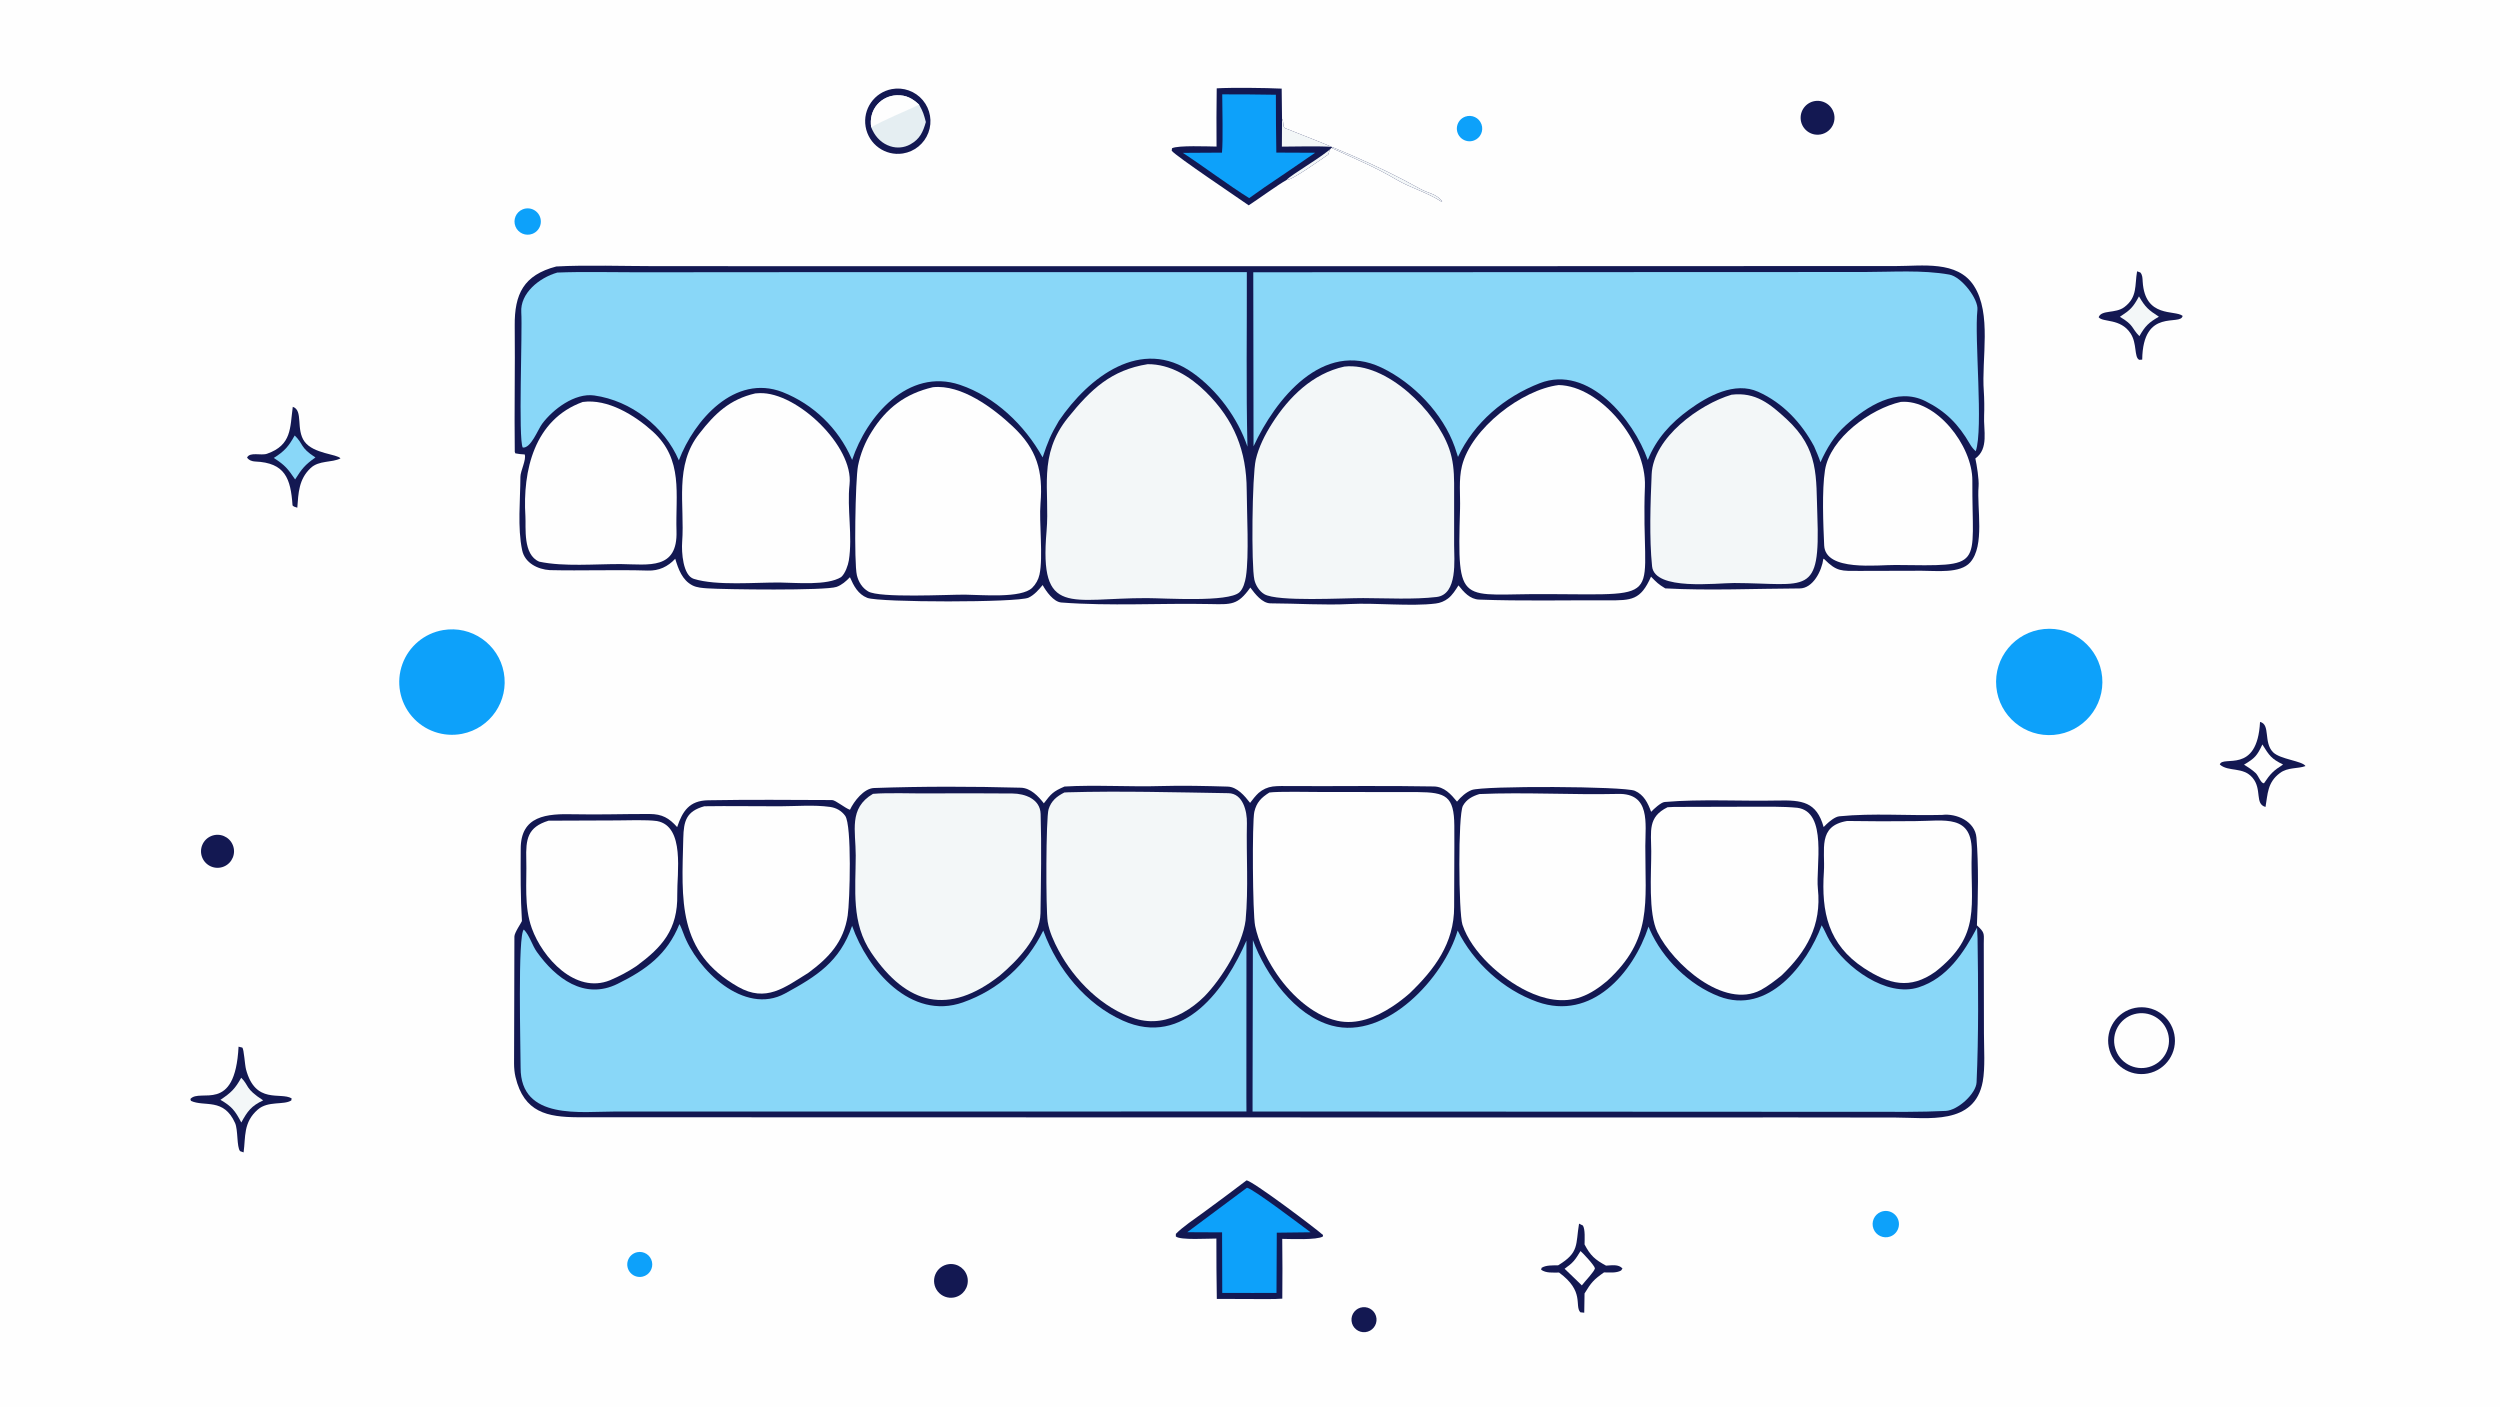
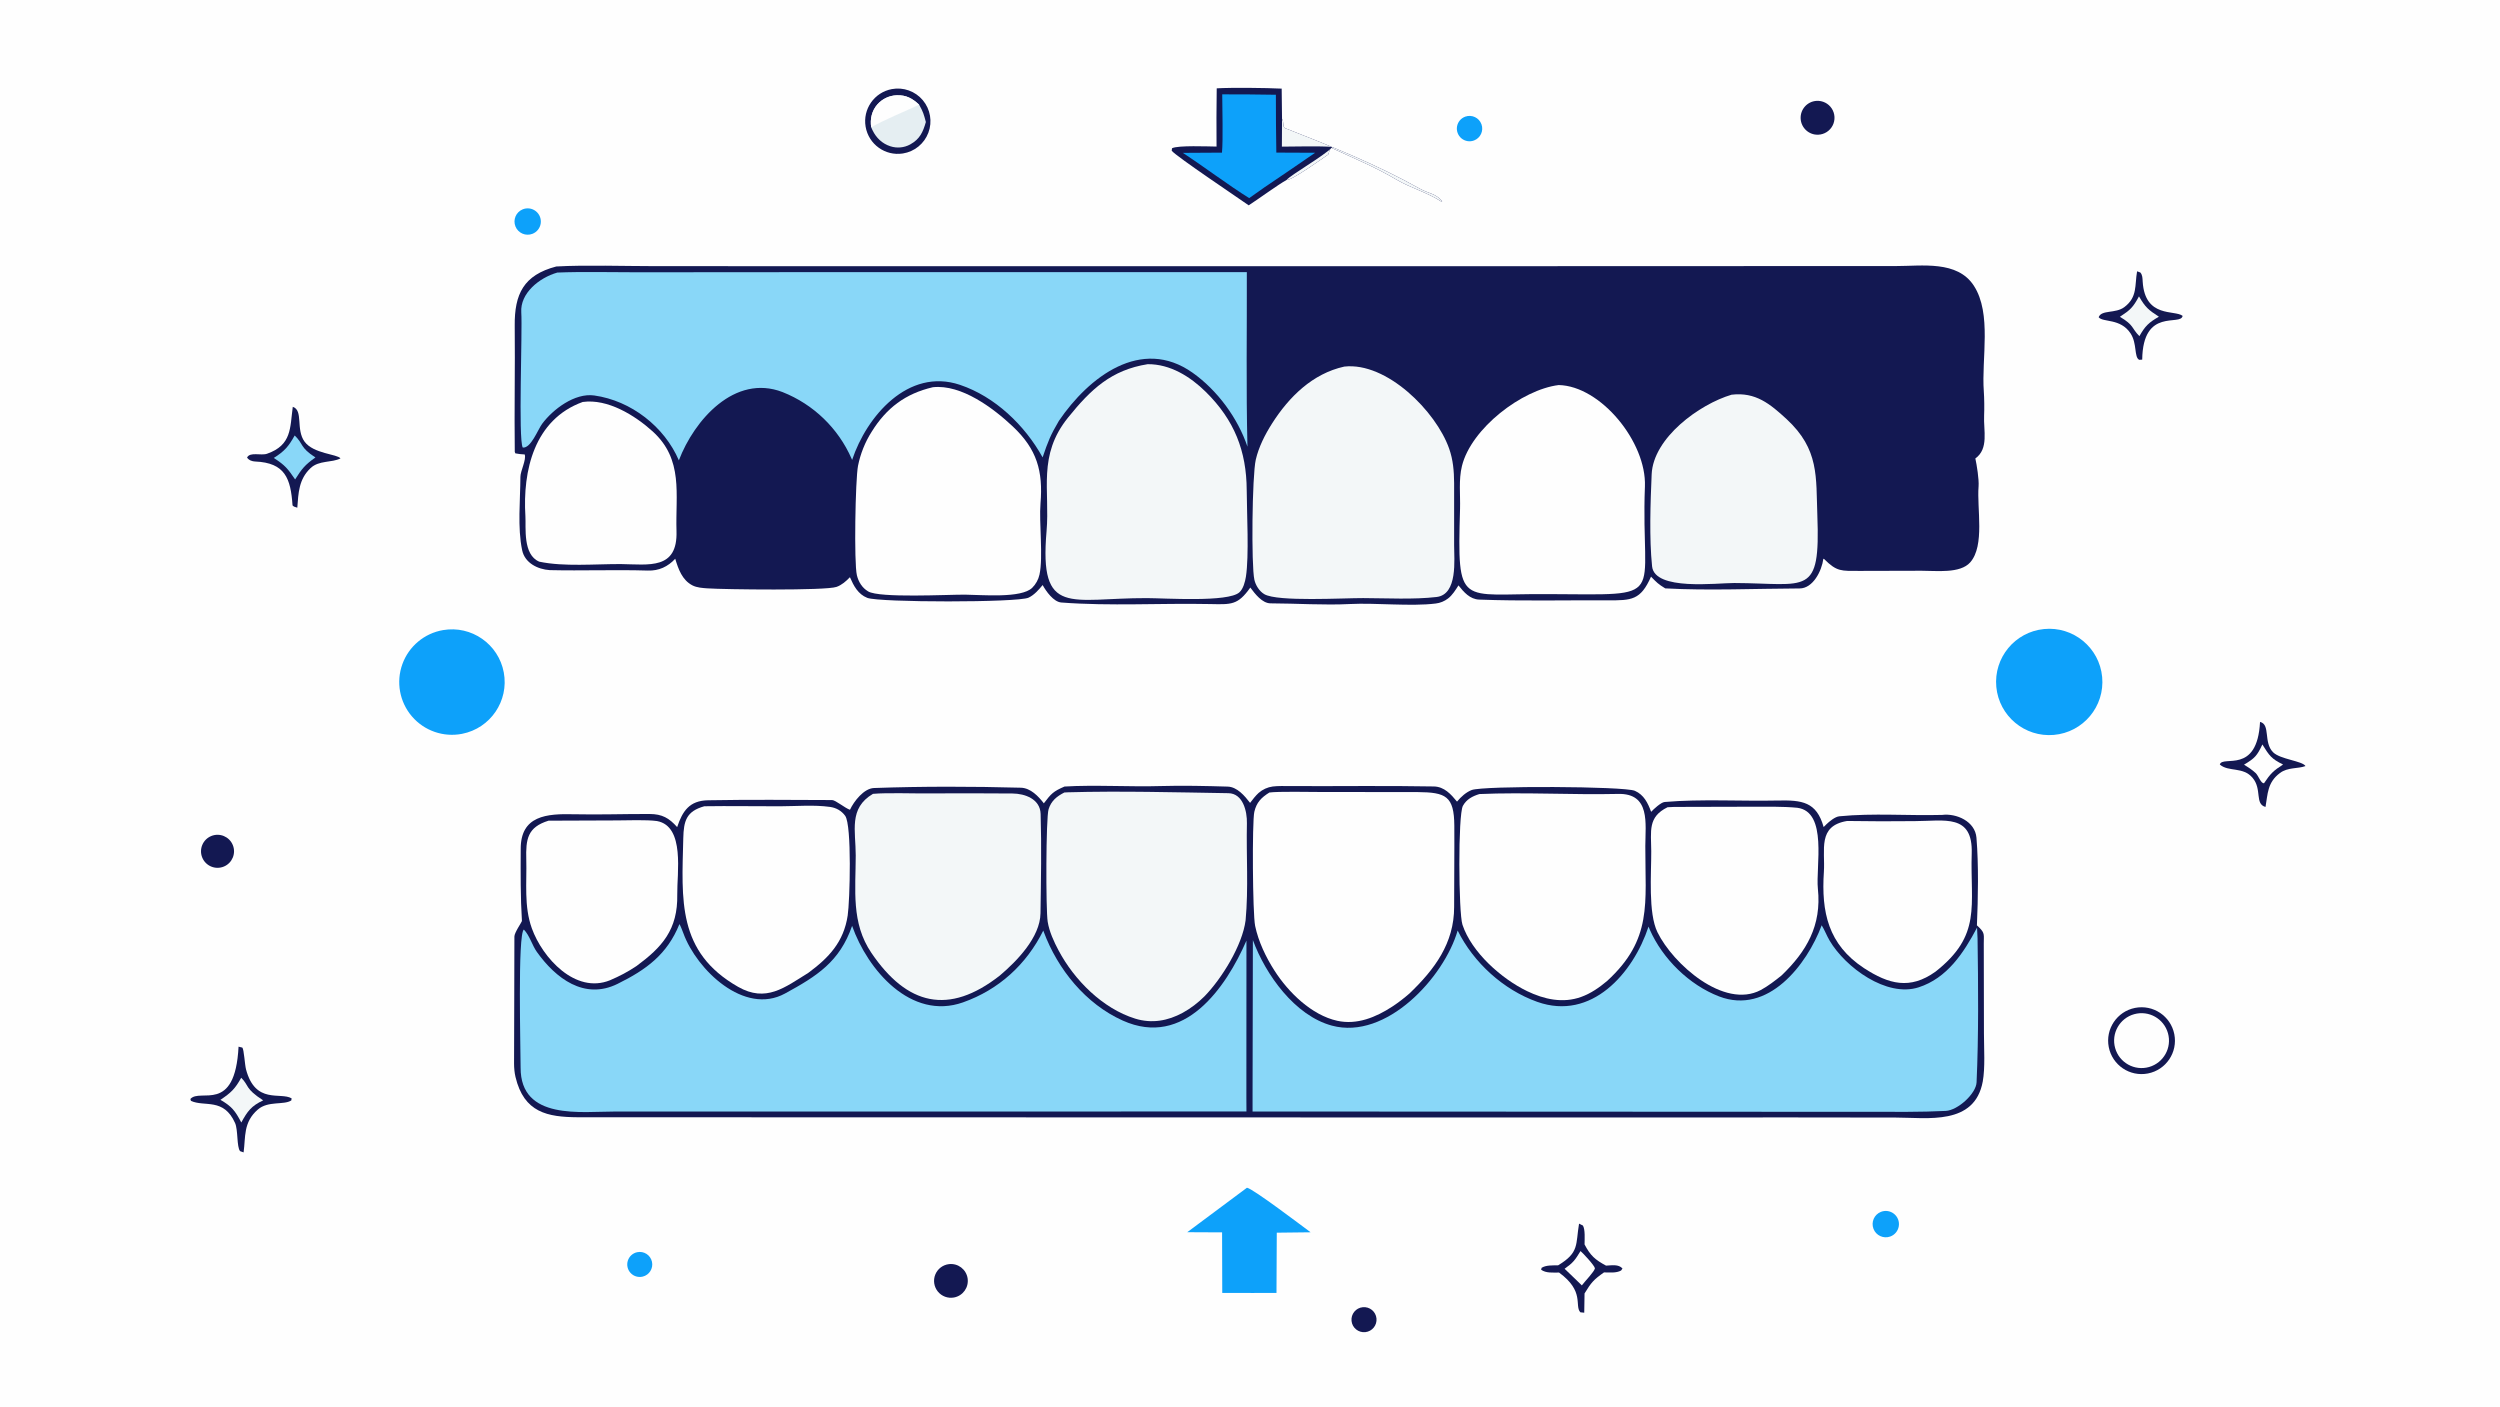
<svg xmlns="http://www.w3.org/2000/svg" version="1.1" style="display: block;" viewBox="0 0 2048 1152" width="1820" height="1024" preserveAspectRatio="none">
  <path transform="translate(0,0)" fill="rgb(254,254,254)" d="M 0 0 L 2048 0 L 2048 1152 L 0 1152 L 0 0 z" />
  <path transform="translate(0,0)" fill="rgb(19,24,82)" d="M 455.712 218.248 C 479.066 216.911 512.62 217.968 537.131 217.981 L 692.622 218.004 L 1183.71 218.025 L 1469.51 217.921 L 1552.9 217.906 C 1574.61 217.92 1603.42 213.14 1616.97 233.987 C 1631.89 256.937 1623.14 293.807 1625.14 320.501 C 1625.53 325.754 1625.64 335.12 1625.39 340.192 C 1624.79 352.565 1629.41 367.412 1618.21 375.485 C 1619.37 380.809 1621.31 392.603 1620.85 398.397 C 1619.35 416.239 1626.16 446.849 1613.97 460.606 C 1605.77 469.868 1586.34 467.432 1574.19 467.444 L 1523.43 467.575 C 1508.39 467.561 1504.86 468.388 1494.35 457.858 L 1493.7 457.607 C 1492.4 467.62 1485.17 481.888 1474.31 481.933 C 1438.79 482.078 1399.33 483.817 1364.17 481.884 C 1358.47 478.438 1357.14 477.035 1352.52 472.268 C 1344.01 491.571 1336.66 491.77 1316.97 491.672 C 1282 491.498 1246.71 492.377 1211.76 491.071 C 1204.18 490.788 1199.16 484.968 1194.78 479.435 C 1192.44 483.136 1189.78 487.435 1186.28 490.125 C 1183.34 492.411 1179.83 493.848 1176.13 494.282 C 1155.69 496.836 1126.99 493.602 1105.82 494.699 C 1084.95 495.78 1061.89 494.201 1040.85 494.14 C 1033.92 494.12 1028.05 486.254 1024.26 481.206 C 1013.94 495.785 1008.74 495.055 991.14 494.721 C 950.757 493.889 909.607 496.523 869.445 493.45 C 863.006 492.957 856.87 484.11 854.129 479.153 C 850.968 483.019 847.181 487.345 842.576 489.494 C 833.823 493.577 720.262 493.506 710.464 489.646 C 702.884 486.66 699.327 479.773 696.266 472.728 C 693.12 476.009 689.606 479.142 685.243 480.677 C 676.264 483.835 593.159 482.825 579.404 481.857 C 575.425 481.577 570.888 481.283 567.294 479.451 C 558.85 475.147 555.698 466.082 553.149 457.617 C 547.13 464.12 539.753 467.575 530.744 467.298 C 504.013 466.476 477.025 467.559 450.342 466.928 C 440.675 466.316 429.973 461.22 427.75 450.642 C 423.83 431.984 426.224 409.678 426.327 390.515 C 426.353 385.631 431.349 376.443 429.834 372.196 C 426.821 372.005 425.196 371.895 422.188 371.303 C 422.118 371.131 421.704 370.254 421.703 370.1 C 421.261 335.766 422.02 301.232 421.662 266.887 C 421.39 240.812 428.948 225.266 455.712 218.248 z" />
-   <path transform="translate(0,0)" fill="rgb(137,215,248)" d="M 1026.68 222.98 L 1427.85 222.814 L 1527.29 222.773 C 1550.21 222.759 1574.76 220.932 1596.89 224.886 C 1606.88 226.672 1620.89 244.999 1619.9 253.81 C 1617.3 276.827 1624.91 351.184 1618.53 369.537 C 1616.52 367.779 1615 365.838 1613.68 363.541 C 1604.47 347.612 1593.98 336.823 1577.3 328.522 C 1553.87 316.865 1529.32 332.81 1512.12 348.247 C 1502.6 356.8 1496.55 367.15 1491.31 378.592 C 1489.98 374.336 1487.83 369.621 1486.07 365.469 C 1475.7 346.231 1460.55 329.983 1440.37 320.905 C 1421.11 312.237 1399.14 324.298 1383.62 335.589 C 1368.56 346.544 1356.83 359.358 1349.87 376.76 C 1338.22 343.908 1301.42 298.274 1261.34 313.851 C 1232.47 325.074 1207.78 345.876 1194.39 374.2 C 1193.57 371.467 1192.68 368.752 1191.74 366.059 C 1182.02 338.678 1157.82 313.512 1131.77 301.083 C 1083.54 278.067 1044.76 327.036 1026.9 365.551 L 1026.68 222.98 z" />
  <path transform="translate(0,0)" fill="rgb(137,215,248)" d="M 456.548 223.231 C 476.582 222.39 501.502 223.01 521.854 222.996 L 645.268 222.9 L 1021.4 222.888 C 1021.55 270.526 1020.73 318.193 1021.92 365.823 C 1014.02 342.412 997.318 319.676 977.011 305.289 C 934.896 275.452 891.847 308.822 867.443 344.69 C 860.573 356.318 858.452 361.714 854.116 374.597 C 839.527 348.245 815.071 324.811 786.376 315.174 C 743.919 300.913 709.784 341.178 698.058 376.698 L 697.616 375.667 C 686.695 350.732 666.364 331.122 641.051 321.109 C 601.907 306.018 568.707 343.983 556.124 377.036 C 544.332 349.543 517.082 328.143 486.792 323.889 C 470.848 321.65 452.995 335.205 444.165 347.039 C 440.567 351.861 434.891 367.419 428.23 366.532 C 424.469 359.787 428.053 271.36 427.033 255.796 C 426.017 240.305 441.524 227.533 456.548 223.231 z" />
  <path transform="translate(0,0)" fill="rgb(243,247,248)" d="M 940.176 298.268 C 958.599 298.105 975.097 308.43 987.836 321.003 C 1011.1 343.969 1021.16 369.229 1021.31 401.518 C 1021.4 420 1023.32 455.352 1020.65 472.32 C 1019.99 476.48 1018.51 482.248 1015.26 485.162 C 1006.07 493.394 954.491 489.892 939.5 489.852 C 876.81 489.653 851.247 505.813 857.329 435.215 C 860.248 401.341 849.784 373.196 874.982 341.948 C 893.644 318.804 910.385 303.012 940.176 298.268 z" />
  <path transform="translate(0,0)" fill="rgb(243,247,248)" d="M 1101.24 300.233 C 1135.98 296.341 1176.37 336.838 1187.13 367.389 C 1190.42 376.726 1191.13 385.787 1191.22 395.552 L 1191.22 446.313 C 1191.2 458.147 1194.4 486.901 1176.82 488.944 C 1157.93 491.138 1135.99 489.903 1116.75 489.837 C 1100.99 489.746 1046.54 493.004 1035.75 486.644 C 1031.65 484.229 1028.6 479.376 1027.58 474.791 C 1024.98 463.171 1025.71 389.605 1028.74 376.454 C 1031.12 366.087 1036.32 355.881 1042 346.951 C 1055.95 325.014 1075.22 305.981 1101.24 300.233 z" />
  <path transform="translate(0,0)" fill="rgb(254,254,254)" d="M 1276.88 315.358 C 1311.27 316.081 1348.92 362.07 1347.52 398.388 C 1343.88 492.856 1368.6 487.013 1268.5 486.576 C 1195.57 485.894 1193.7 498.966 1196.07 416.719 C 1196.4 405.259 1194.82 393.007 1197.64 381.598 C 1205.25 350.833 1246.81 319.071 1276.88 315.358 z" />
  <path transform="translate(0,0)" fill="rgb(254,254,254)" d="M 764.226 317.131 C 787.648 314.614 813.842 334.343 829.743 349.343 C 849.442 367.928 854.575 385.744 852.378 412.385 C 851.106 427.816 854.701 456.07 851.56 470.525 C 850.662 474.644 848.595 478.417 845.607 481.391 C 836.65 490.187 804.269 487.144 790.5 487.014 C 776.234 486.931 720.648 489.947 711.202 484.379 C 706.296 481.487 703.309 476.611 701.974 471.176 C 699.512 461.161 700.689 392.681 702.89 381.487 C 704.871 371.601 708.651 362.164 714.041 353.644 C 726.15 334.146 741.694 322.368 764.226 317.131 z" />
-   <path transform="translate(0,0)" fill="rgb(254,254,254)" d="M 618.8 322.189 C 619.992 322.094 621.186 322.026 622.381 321.986 C 652.912 321.027 699.42 365.495 695.951 396.713 C 693.768 416.353 698.573 439.196 695.355 459.07 C 694.74 462.868 692.416 469.714 689.125 472.573 C 677.828 479.808 651.952 477.201 638.859 477.082 C 619.062 476.911 586.983 479.911 568.344 474.09 C 559.43 471.306 558.217 452.143 558.827 443.891 C 561.091 413.282 552.019 381.109 573.121 354.844 C 585.664 338.643 597.981 326.957 618.8 322.189 z" />
  <path transform="translate(0,0)" fill="rgb(243,247,248)" d="M 1418.52 323.261 C 1438.21 320.923 1450.04 330.814 1463.55 343.223 C 1490.47 368.117 1487.59 390.614 1488.77 422.093 C 1491.28 489.177 1480.62 477.744 1420.75 477.49 C 1406.44 477.431 1355.48 484.031 1353.39 463.855 C 1351.01 440.892 1352.04 411.725 1353.04 388.498 C 1354.33 358.517 1392.18 331.043 1418.52 323.261 z" />
  <path transform="translate(0,0)" fill="rgb(254,254,254)" d="M 477.375 329.206 C 497.784 326.408 519.958 340.062 534.577 353.247 C 560.134 376.349 553.244 404.821 554.19 434.986 C 555.19 466.868 531.538 462.283 508.5 461.966 C 487.518 461.902 461.892 464.264 441.796 460.019 C 428.135 454.339 430.99 432.07 430.412 422.763 C 428.109 385.626 437.512 343.631 477.375 329.206 z" />
-   <path transform="translate(0,0)" fill="rgb(254,254,254)" d="M 1557.15 329.155 C 1586.07 326.79 1615.91 364.913 1615.75 393.645 C 1615.34 465.628 1627.08 463.568 1552.75 462.726 C 1538.34 462.564 1495.34 468.244 1494.37 446.698 C 1493.6 429.704 1492.43 401.553 1495.02 385.104 C 1499.16 358.771 1532.4 334.718 1557.15 329.155 z" />
  <path transform="translate(0,0)" fill="rgb(19,24,82)" d="M 1024.08 657.558 C 1025.76 655.206 1028.97 651.259 1031.07 649.407 C 1034.34 646.534 1038.39 644.696 1042.7 644.126 C 1046.95 643.602 1052.65 643.771 1056.99 643.794 C 1096.15 644.014 1135.37 643.365 1174.52 644.108 C 1183.18 644.272 1188.59 650.459 1193.59 656.522 C 1196.84 652.63 1200.8 648.938 1205.58 647.039 C 1214.67 643.418 1330.68 643.876 1339.3 647.682 C 1346.71 650.953 1349.95 657.678 1352.61 664.886 C 1354.73 662.625 1360.65 657.091 1363.69 656.828 C 1393.48 654.255 1426.33 656.276 1456.15 655.63 C 1476.33 655.194 1488.08 656.618 1493.93 677.356 C 1494.66 676.6 1495.41 675.853 1496.17 675.116 C 1498.57 672.786 1503.3 668.875 1506.79 668.544 C 1534.5 665.807 1563.11 668.162 1590.97 667.415 C 1602.7 665.949 1617.99 672.657 1619.11 686.064 C 1620.97 708.402 1620.44 735.399 1619.49 757.861 C 1620.18 758.502 1620.86 759.154 1621.54 759.816 C 1626.09 764.325 1625.08 765.818 1625.11 772.845 L 1625.25 846.552 C 1625.26 858.367 1626.34 874.55 1624.27 885.783 C 1617.59 922.013 1578.9 915.304 1552.98 915.282 L 1470.84 915.174 L 1184.75 915.206 L 473.296 915.034 C 448.583 914.858 429.232 911.284 422.294 882.025 C 421.486 878.619 421.114 874.61 421.116 871.077 C 421.137 836.376 421.422 801.637 421.395 766.958 C 421.395 763.837 427.603 754.89 427.569 754.342 C 426.356 735.009 426.484 714.936 426.57 695.517 C 426.377 667.819 447.992 666.329 470.191 666.874 C 490.843 667.327 511.487 666.591 532.126 666.659 C 542.474 666.693 548.133 670.001 554.726 677.391 C 559.127 664.264 564.749 655.693 580.082 655.42 C 613.902 654.817 647.846 655.107 681.662 655.248 C 684.451 655.259 692.378 661.972 696.3 663.205 C 699.517 656.263 707.714 645.679 715.98 645.386 C 755.866 643.975 796.415 644.047 836.318 645.14 C 844.229 645.356 850.693 652.154 855.107 657.926 C 861.175 649.93 862.852 648.154 872.042 644.177 C 896.217 642.678 926.256 644.553 951.195 643.773 C 968.089 643.245 988.801 643.708 1005.72 644.229 C 1013.49 644.469 1019.66 651.839 1024.08 657.558 z" />
  <path transform="translate(0,0)" fill="rgb(137,215,248)" d="M 556.6 756.811 C 557.381 757.935 559.301 762.898 559.901 764.536 C 570.743 794.135 609.673 831.913 643.06 813.698 C 669.156 799.461 687.842 787.767 698.045 758.276 C 710.619 794.194 746.225 835.992 788.847 820.958 C 818.145 810.624 840.859 789.958 854.657 762.147 L 854.992 763.058 C 866.504 794.032 889.511 822.272 919.796 835.864 C 970.141 858.458 1004.28 808.908 1021.09 770.368 L 1021.03 898.57 L 1021.09 910.303 L 610.362 910.365 L 504.377 910.336 C 476.364 910.274 426.34 917.823 426.491 874.418 C 426.536 861.335 423.938 764.605 429.155 761.294 C 433.947 766.289 435.91 774.168 439.798 779.617 C 455.193 801.195 478.667 819.195 505.82 805.827 C 529.488 794.174 546.59 781.647 556.6 756.811 z" />
  <path transform="translate(0,0)" fill="rgb(137,215,248)" d="M 1492.33 757.806 C 1494.68 761.576 1496.4 766.274 1498.9 770.481 C 1511.77 792.228 1545.44 817.124 1571.76 808.62 C 1595.07 801.092 1608.65 780.477 1619.59 759.723 C 1619.81 762.646 1619.95 765.576 1620.01 768.507 C 1620.57 806.622 1620.94 848.302 1619.21 886.443 C 1618.79 895.658 1603.95 909.33 1593.92 909.838 C 1573.28 910.883 1552.13 910.574 1531.26 910.58 L 1409.26 910.521 L 1026.1 910.319 L 1026.1 897.5 L 1026.36 769.901 C 1036.78 798.31 1060.78 831.808 1091.07 839.984 C 1135.65 852.016 1182.94 800.595 1194.12 762.099 C 1207.12 788.401 1231.57 810.653 1259.33 820.52 C 1303.67 836.278 1337.87 797.256 1350.48 758.885 C 1350.8 759.714 1351.14 760.534 1351.49 761.347 C 1362.04 785.353 1383.89 806.686 1408.23 816.055 C 1448.34 831.497 1480.22 790.176 1492.33 757.806 z" />
  <path transform="translate(0,0)" fill="rgb(254,254,254)" d="M 1039.88 649.067 C 1047.26 648.077 1073.22 648.631 1081.83 648.643 L 1161.36 648.715 C 1184.39 648.921 1191.22 651.945 1191.38 676.247 C 1191.53 698.376 1191.21 720.697 1191.23 742.826 C 1191.26 772.474 1175.23 793.986 1154.59 813.695 C 1150.2 817.533 1145.43 821.2 1140.55 824.393 C 1127.24 833.101 1111.63 839.582 1095.51 836.032 C 1074.4 831.387 1055.45 812.695 1044.1 795.004 C 1037.04 784.005 1030.91 771.206 1028.21 758.354 C 1026.12 748.358 1025.68 673.076 1027.54 664.919 C 1029.32 657.162 1033.29 653.169 1039.88 649.067 z" />
  <path transform="translate(0,0)" fill="rgb(243,247,248)" d="M 871.913 649.055 C 872.848 648.988 873.785 648.937 874.722 648.902 C 917.675 647.683 963.262 648.925 1006.31 649.624 C 1018.23 649.817 1021.69 664.408 1021.47 674.24 C 1020.88 700.441 1022.84 727.557 1020.4 753.721 C 1017.78 774.194 1000.88 801.451 986.749 815.965 C 981.525 821.191 975.412 825.909 968.92 829.449 C 956.655 836.135 943.462 838.437 929.972 834.263 C 903.245 825.995 880.059 802.643 867.182 778.416 C 863.347 771.201 859.574 763.014 858.267 754.9 C 856.693 745.135 856.757 669.727 859.025 662.677 C 861.232 655.819 865.689 652.237 871.913 649.055 z" />
  <path transform="translate(0,0)" fill="rgb(243,247,248)" d="M 715.123 650.164 C 726.936 649.099 748.685 649.973 761.413 649.796 C 784.103 649.674 806.7 649.698 829.4 649.874 C 839.7 649.953 852.102 654.411 852.477 666.585 C 853.308 693.552 852.754 721.019 852.371 747.998 C 852.093 767.571 833.08 787.14 819.012 799.007 C 777.146 831.771 743.029 823.375 713.842 780.411 C 697.156 755.849 700.969 728.833 701.014 700.673 C 701.046 680.45 695.006 662.043 715.123 650.164 z" />
  <path transform="translate(0,0)" fill="rgb(254,254,254)" d="M 1211.92 650.332 C 1249.04 648.702 1288.13 651.088 1325.38 650.225 C 1352.26 649.47 1347.89 674.47 1347.84 692.961 C 1347.72 739.935 1353.92 769.117 1316.57 803.398 C 1310.05 808.836 1303.34 813.577 1295.28 816.486 C 1280.29 821.899 1264.94 818.459 1251.01 811.741 C 1230.05 801.626 1205.55 779.98 1198.04 757.323 C 1194.85 747.683 1194.34 667.385 1198.42 659.968 C 1201.38 654.591 1206.26 652.066 1211.92 650.332 z" />
  <path transform="translate(0,0)" fill="rgb(254,254,254)" d="M 1366.05 661.132 C 1367.86 660.996 1369.66 660.91 1371.47 660.874 L 1434.3 660.713 C 1445.6 660.7 1460.74 660.42 1472.32 661.565 C 1497.48 664.787 1487.33 710.032 1489.21 727.872 C 1492.39 758.01 1479.86 779.287 1459.5 798.841 C 1454.56 802.841 1447.93 807.956 1442.42 810.83 C 1412.27 826.807 1370.4 789.305 1357.8 763.517 C 1350.06 747.686 1352.81 715.421 1352.7 697.076 C 1352.6 680.612 1349.74 669.119 1366.05 661.132 z" />
  <path transform="translate(0,0)" fill="rgb(254,254,254)" d="M 576.99 660.325 C 597.651 659.985 618.372 660.419 639.043 660.348 C 652.364 660.303 666.833 659.026 679.97 660.868 C 685.042 661.58 689.306 663.98 692.365 668.143 C 697.93 675.717 696.228 737.921 694.427 749.823 C 691.15 771.482 679.091 784.26 662.236 796.72 C 642.745 808.798 627.566 821.266 604.666 808.224 C 554.56 779.687 558.535 737.052 559.742 686.622 C 560.084 672.346 562.165 664.445 576.99 660.325 z" />
  <path transform="translate(0,0)" fill="rgb(254,254,254)" d="M 449.354 672.143 L 505.37 671.921 C 513.907 671.874 529.825 671.265 538.196 672.44 C 561.372 676.661 554.484 715.522 554.812 732.623 C 555.365 761.47 542.271 775.832 521.363 791.223 C 513.942 796.15 507.774 799.357 499.693 802.84 C 471.314 814.322 444.379 784.448 435.679 760.306 C 429.126 742.161 431.658 722.806 431.129 703.946 C 430.658 687.199 432.099 677.473 449.354 672.143 z" />
  <path transform="translate(0,0)" fill="rgb(254,254,254)" d="M 1513.17 672.379 C 1531.66 672.675 1550.15 672.715 1568.64 672.499 C 1593.03 672.409 1616.24 666.309 1615.23 698.938 C 1613.9 741.954 1623.73 765.796 1585.53 795.813 C 1564.66 810.749 1547.32 806.151 1526.91 792.846 C 1497.68 773.564 1491.95 747.071 1494.12 714.107 C 1495.32 696.014 1488.65 676.408 1513.17 672.379 z" />
  <path transform="translate(0,0)" fill="rgb(19,24,82)" d="M 996.736 72.345 C 1009.27 71.633 1037.47 71.956 1049.95 72.587 L 1050.24 97.279 C 1052.03 100.23 1050.63 104.13 1052.59 104.898 C 1090.38 119.711 1127.52 134.639 1163.09 154.519 C 1170.15 158.464 1175.77 158.273 1181.4 164.673 L 1181.11 165.319 C 1169.14 157.473 1155.46 153.899 1144.04 147.135 C 1126.48 136.736 1109.15 129.665 1090.65 121.103 C 1089.01 122.841 1088.85 124.161 1088.12 126.52 C 1083.55 129.646 1057.69 148.18 1053.98 147.382 C 1047.42 150.961 1030.42 163.347 1022.94 168.171 C 1014.05 161.89 963.727 128.217 959.868 123.477 L 960.104 121.442 C 964.649 118.886 989.927 119.975 996.595 120.045 C 996.453 104.145 996.5 88.244 996.736 72.345 z" />
  <path transform="translate(0,0)" fill="rgb(243,247,248)" d="M 1050.24 97.279 C 1052.03 100.23 1050.63 104.13 1052.59 104.898 C 1090.38 119.711 1127.52 134.639 1163.09 154.519 C 1170.15 158.464 1175.77 158.273 1181.4 164.673 L 1181.11 165.319 C 1169.14 157.473 1155.46 153.899 1144.04 147.135 C 1126.48 136.736 1109.15 129.665 1090.65 121.103 C 1089.01 122.841 1088.85 124.161 1088.12 126.52 C 1083.55 129.646 1057.69 148.18 1053.98 147.382 C 1057.35 143.214 1083.98 128.155 1091.71 120.343 C 1080.58 119.483 1061.85 120.052 1050.12 120.094 C 1050.11 112.489 1050.15 104.884 1050.24 97.279 z" />
  <path transform="translate(0,0)" fill="rgb(13,161,250)" d="M 1001.25 77.271 C 1015.9 77.244 1030.55 77.357 1045.2 77.61 C 1045.19 93.398 1045.31 109.186 1045.57 124.973 L 1077.35 125.117 C 1063.61 134.612 1049.82 144.02 1035.96 153.342 L 1023.34 162.259 C 1006.75 151.961 986.307 136.521 968.97 125.201 L 1001.04 125.009 C 1002.03 114.123 1001.28 88.93 1001.25 77.271 z" />
  <path transform="translate(0,0)" fill="rgb(13,161,250)" d="M 1674.41 515.187 C 1698.44 512.785 1719.83 530.4 1722.09 554.446 C 1724.34 578.492 1706.6 599.78 1682.54 601.891 C 1658.69 603.984 1637.62 586.423 1635.38 562.583 C 1633.15 538.742 1650.58 517.568 1674.41 515.187 z" />
  <path transform="translate(0,0)" fill="rgb(13,161,250)" d="M 362.893 516.059 C 386.212 512.033 408.428 527.522 412.715 550.795 C 417.002 574.067 401.763 596.456 378.54 601.003 C 363.284 603.99 347.6 598.549 337.473 586.755 C 327.346 574.96 324.339 558.634 329.599 544.005 C 334.858 529.377 347.574 518.704 362.893 516.059 z" />
-   <path transform="translate(0,0)" fill="rgb(19,24,82)" d="M 1021.13 966.74 C 1025.69 966.787 1077.44 1005.74 1083.79 1011.45 L 1083.72 1012.68 C 1078.73 1015.73 1057.37 1014.7 1050.41 1014.64 C 1050.61 1030.96 1050.63 1047.28 1050.46 1063.6 C 1044.08 1064.11 1034.16 1063.88 1027.5 1063.91 L 996.813 1063.8 C 996.548 1047.33 996.43 1030.85 996.46 1014.37 C 990.436 1014.31 966.521 1015.89 963.233 1012.63 L 963.272 1010.54 C 968.848 1004.79 978.881 998.137 985.674 993.154 C 997.577 984.462 1009.4 975.657 1021.13 966.74 z" />
  <path transform="translate(0,0)" fill="rgb(13,161,250)" d="M 1021.51 972.749 C 1026.23 973.338 1067.48 1004.72 1073.64 1009.24 L 1045.94 1009.57 L 1045.7 1058.91 L 1026.5 1058.94 L 1001.27 1058.92 L 1001.13 1009.31 L 972.588 1009.17 L 1021.51 972.749 z" />
  <path transform="translate(0,0)" fill="rgb(19,24,82)" d="M 1748.96 825.483 C 1763.82 822.497 1778.27 832.157 1781.2 847.029 C 1784.13 861.9 1774.41 876.317 1759.53 879.183 C 1744.73 882.032 1730.41 872.381 1727.5 857.594 C 1724.59 842.808 1734.18 828.452 1748.96 825.483 z" />
  <path transform="translate(0,0)" fill="rgb(254,254,254)" d="M 1748.41 830.596 C 1760.34 827.324 1772.66 834.298 1776 846.203 C 1779.34 858.108 1772.43 870.473 1760.55 873.875 C 1748.57 877.305 1736.08 870.333 1732.72 858.335 C 1729.36 846.337 1736.4 833.893 1748.41 830.596 z" />
  <path transform="translate(0,0)" fill="rgb(19,24,82)" d="M 730.554 72.98 C 740.046 71.2 749.761 74.675 755.97 82.072 C 762.18 89.468 763.921 99.637 760.525 108.678 C 757.129 117.719 749.124 124.227 739.581 125.706 C 725.144 127.944 711.582 118.185 709.116 103.786 C 706.651 89.386 716.195 75.671 730.554 72.98 z" />
  <path transform="translate(0,0)" fill="rgb(229,238,242)" d="M 713.692 104.281 C 712.596 97.507 714.222 90.559 718.851 85.393 C 722.863 80.92 728.519 78.265 734.524 78.038 C 742.308 77.708 747.521 80.651 752.967 85.766 C 756.257 91.637 756.751 93.461 758.47 99.94 C 756.122 108.101 753.589 113.904 745.666 118.271 C 740.671 121.025 734.755 121.573 729.339 119.784 C 722.738 117.66 717.81 112.917 714.811 106.75 C 714.417 105.936 714.044 105.113 713.692 104.281 z" />
  <path transform="translate(0,0)" fill="rgb(254,254,254)" d="M 713.692 104.281 C 712.596 97.507 714.222 90.559 718.851 85.393 C 722.863 80.92 728.519 78.265 734.524 78.038 C 742.308 77.708 747.521 80.651 752.967 85.766 C 741.27 91.287 724.308 98.075 713.692 104.281 z" />
  <path transform="translate(0,0)" fill="rgb(19,24,82)" d="M 195.426 857.225 L 198.533 857.98 C 199.893 859.603 200.524 872.008 201.548 875.855 C 209.246 904.773 229.86 894.153 238.885 899.558 L 238.649 901.239 C 232.565 905.257 219.664 901.381 211.22 908.716 C 199.115 919.231 201.314 931.132 199.553 943.815 L 196.704 942.804 C 193.829 939.518 195.103 925.448 192.578 919.778 C 183.242 898.816 167.51 906.785 156.425 901.615 L 155.959 900.074 C 164.02 890.819 192.582 912.847 195.426 857.225 z" />
  <path transform="translate(0,0)" fill="rgb(243,247,248)" d="M 197.598 882.688 C 204.153 889.104 200.433 891.443 215.596 901.198 C 205.847 905.769 202.712 910.112 197.671 919.322 C 192.619 909.638 189.856 906.166 180.583 900.755 C 189.271 894.933 192.568 891.78 197.598 882.688 z" />
  <path transform="translate(0,0)" fill="rgb(19,24,82)" d="M 239.84 333.187 C 248.698 336.038 242.114 351.779 249.56 361.798 C 256.908 371.685 276.428 371.892 278.924 375.433 C 271.594 379.151 261.356 376.834 254.433 383.369 C 244.715 392.541 244.467 403.79 243.547 415.79 C 242.47 415.495 239.707 414.799 239.627 413.658 C 238.107 391.88 233.592 378.997 209.035 377.977 C 206.674 377.879 203.983 377.058 202.391 374.766 C 204.753 369.842 213.76 373.359 218.75 371.62 C 239.113 364.527 237.533 350.449 239.84 333.187 z" />
  <path transform="translate(0,0)" fill="rgb(137,215,248)" d="M 241.409 356.651 C 248.828 363.721 245.493 366.405 258.402 374.655 C 249.696 380.805 247.295 383.932 241.767 392.654 C 235.713 383.819 233.565 381.031 224.275 375.069 C 233.102 369.528 236.417 365.618 241.409 356.651 z" />
  <path transform="translate(0,0)" fill="rgb(19,24,82)" d="M 1750.71 222.195 L 1753.36 223.174 C 1755.18 225.186 1755.12 227.991 1755.29 230.682 C 1757.15 260.73 1781.69 253.6 1788 258.695 C 1786.59 267.48 1755.45 251.351 1754.9 294.532 L 1752.45 294.7 C 1748.1 292.539 1750.88 281.371 1745.31 272.974 C 1737 260.466 1722.65 264.222 1719.22 259.795 C 1721.6 253.534 1732.98 256.992 1740.25 251.528 C 1751.22 243.282 1748.65 233.552 1750.71 222.195 z" />
  <path transform="translate(0,0)" fill="rgb(243,247,248)" d="M 1752.25 242.723 C 1757.47 251.685 1759.96 253.834 1768.57 259.378 C 1760.18 264.206 1757.34 266.998 1752.59 275.319 C 1745.94 268.627 1748.47 266.478 1736.61 259.453 C 1745.2 253.829 1747.37 251.785 1752.25 242.723 z" />
  <path transform="translate(0,0)" fill="rgb(19,24,82)" d="M 1851.42 591.229 C 1860.16 593.34 1854.04 607.935 1862.09 616.07 C 1867.91 621.947 1886.03 623.143 1888.66 627.395 C 1882.31 629.779 1874.26 628.218 1867.72 633.106 C 1857.32 640.885 1857.79 650.367 1855.91 660.884 C 1846.87 658.439 1853.29 646.445 1845.27 636.981 C 1837.45 627.738 1825.62 632.404 1818.47 626.149 C 1820.7 618.159 1849.19 634.854 1851.42 591.229 z" />
  <path transform="translate(0,0)" fill="rgb(254,254,254)" d="M 1853.33 609.715 C 1859.1 618.977 1860.62 621.391 1870.3 626.147 C 1862.39 631.139 1859.91 633.658 1854.71 641.445 C 1852.08 641.847 1850.23 635.364 1847.8 633.106 C 1844.74 630.266 1841.79 628.426 1838.3 626.268 C 1847.19 620.958 1848.98 618.996 1853.33 609.715 z" />
  <path transform="translate(0,0)" fill="rgb(19,24,82)" d="M 1293.56 1002.17 L 1296.73 1003.73 C 1298.71 1007.12 1298.08 1015 1298.07 1019.19 C 1302.82 1028.35 1306.8 1031.77 1315.66 1036.55 C 1320.38 1036.35 1325.85 1035.21 1329.14 1038.89 L 1328.03 1040.53 C 1324.21 1042.75 1318.58 1042.14 1314 1042.09 C 1305.45 1048.08 1303.5 1050.43 1298.06 1059.32 L 1297.81 1075.11 L 1294.61 1074.76 C 1289.59 1069.21 1298.4 1057.75 1277.19 1042.22 C 1272.08 1042.19 1266.53 1042.83 1262.48 1039.9 L 1262.91 1038.32 C 1266.66 1036.02 1271.91 1036.4 1276.43 1036.29 C 1293.98 1025.76 1290.66 1019.32 1293.56 1002.17 z" />
  <path transform="translate(0,0)" fill="rgb(254,254,254)" d="M 1294.77 1024.62 C 1296.09 1025.62 1306.14 1036.2 1306.58 1038.75 C 1305.98 1041.62 1298.6 1049.07 1295.84 1052.74 C 1295.74 1052.72 1283.78 1040.92 1281.72 1039.12 C 1288.76 1034.13 1290.23 1032.06 1294.77 1024.62 z" />
  <path transform="translate(0,0)" fill="rgb(19,24,82)" d="M 1488.09 82.611 C 1493.08 82.302 1497.85 84.697 1500.58 88.882 C 1503.3 93.066 1503.57 98.394 1501.28 102.832 C 1498.99 107.269 1494.48 110.132 1489.49 110.327 C 1481.9 110.625 1475.47 104.754 1475.09 97.161 C 1474.71 89.567 1480.51 83.08 1488.09 82.611 z" />
  <path transform="translate(0,0)" fill="rgb(19,24,82)" d="M 777.424 1035.32 C 784.83 1034.46 791.578 1039.64 792.677 1047.01 C 793.777 1054.38 788.83 1061.3 781.497 1062.65 C 776.532 1063.56 771.464 1061.69 768.279 1057.77 C 765.094 1053.85 764.298 1048.51 766.202 1043.83 C 768.106 1039.16 772.408 1035.89 777.424 1035.32 z" />
  <path transform="translate(0,0)" fill="rgb(19,24,82)" d="M 173.102 684.687 C 179.99 681.888 187.846 685.173 190.691 692.042 C 193.536 698.911 190.302 706.789 183.452 709.679 C 176.537 712.596 168.57 709.325 165.699 702.392 C 162.827 695.458 166.15 687.513 173.102 684.687 z" />
  <path transform="translate(0,0)" fill="rgb(13,161,250)" d="M 1540.78 992.546 C 1544.41 991.076 1548.55 991.687 1551.6 994.143 C 1554.65 996.599 1556.14 1000.51 1555.47 1004.37 C 1554.81 1008.24 1552.11 1011.44 1548.42 1012.74 C 1542.89 1014.68 1536.81 1011.86 1534.74 1006.37 C 1532.66 1000.89 1535.34 994.748 1540.78 992.546 z" />
  <path transform="translate(0,0)" fill="rgb(13,161,250)" d="M 428.096 171.487 C 431.682 169.982 435.801 170.523 438.877 172.902 C 441.953 175.282 443.511 179.132 442.956 182.982 C 442.401 186.831 439.817 190.084 436.194 191.497 C 430.69 193.643 424.483 190.966 422.267 185.489 C 420.051 180.013 422.648 173.773 428.096 171.487 z" />
  <path transform="translate(0,0)" fill="rgb(13,161,250)" d="M 1200.41 95.508 C 1205.79 93.622 1211.68 96.416 1213.62 101.774 C 1215.56 107.131 1212.83 113.054 1207.5 115.052 C 1203.99 116.364 1200.06 115.693 1197.19 113.296 C 1194.32 110.898 1192.95 107.144 1193.62 103.464 C 1194.29 99.784 1196.88 96.746 1200.41 95.508 z" />
  <path transform="translate(0,0)" fill="rgb(19,24,82)" d="M 1116.39 1070.6 C 1122.01 1070.04 1127.03 1074.14 1127.61 1079.77 C 1128.18 1085.39 1124.1 1090.42 1118.48 1091.02 C 1112.83 1091.62 1107.76 1087.51 1107.18 1081.86 C 1106.6 1076.2 1110.73 1071.15 1116.39 1070.6 z" />
  <path transform="translate(0,0)" fill="rgb(13,161,250)" d="M 522.009 1025.55 C 527.491 1024.41 532.87 1027.89 534.09 1033.35 C 535.31 1038.82 531.919 1044.25 526.475 1045.55 C 522.877 1046.41 519.094 1045.27 516.577 1042.56 C 514.06 1039.85 513.199 1035.99 514.324 1032.47 C 515.449 1028.94 518.386 1026.3 522.009 1025.55 z" />
</svg>